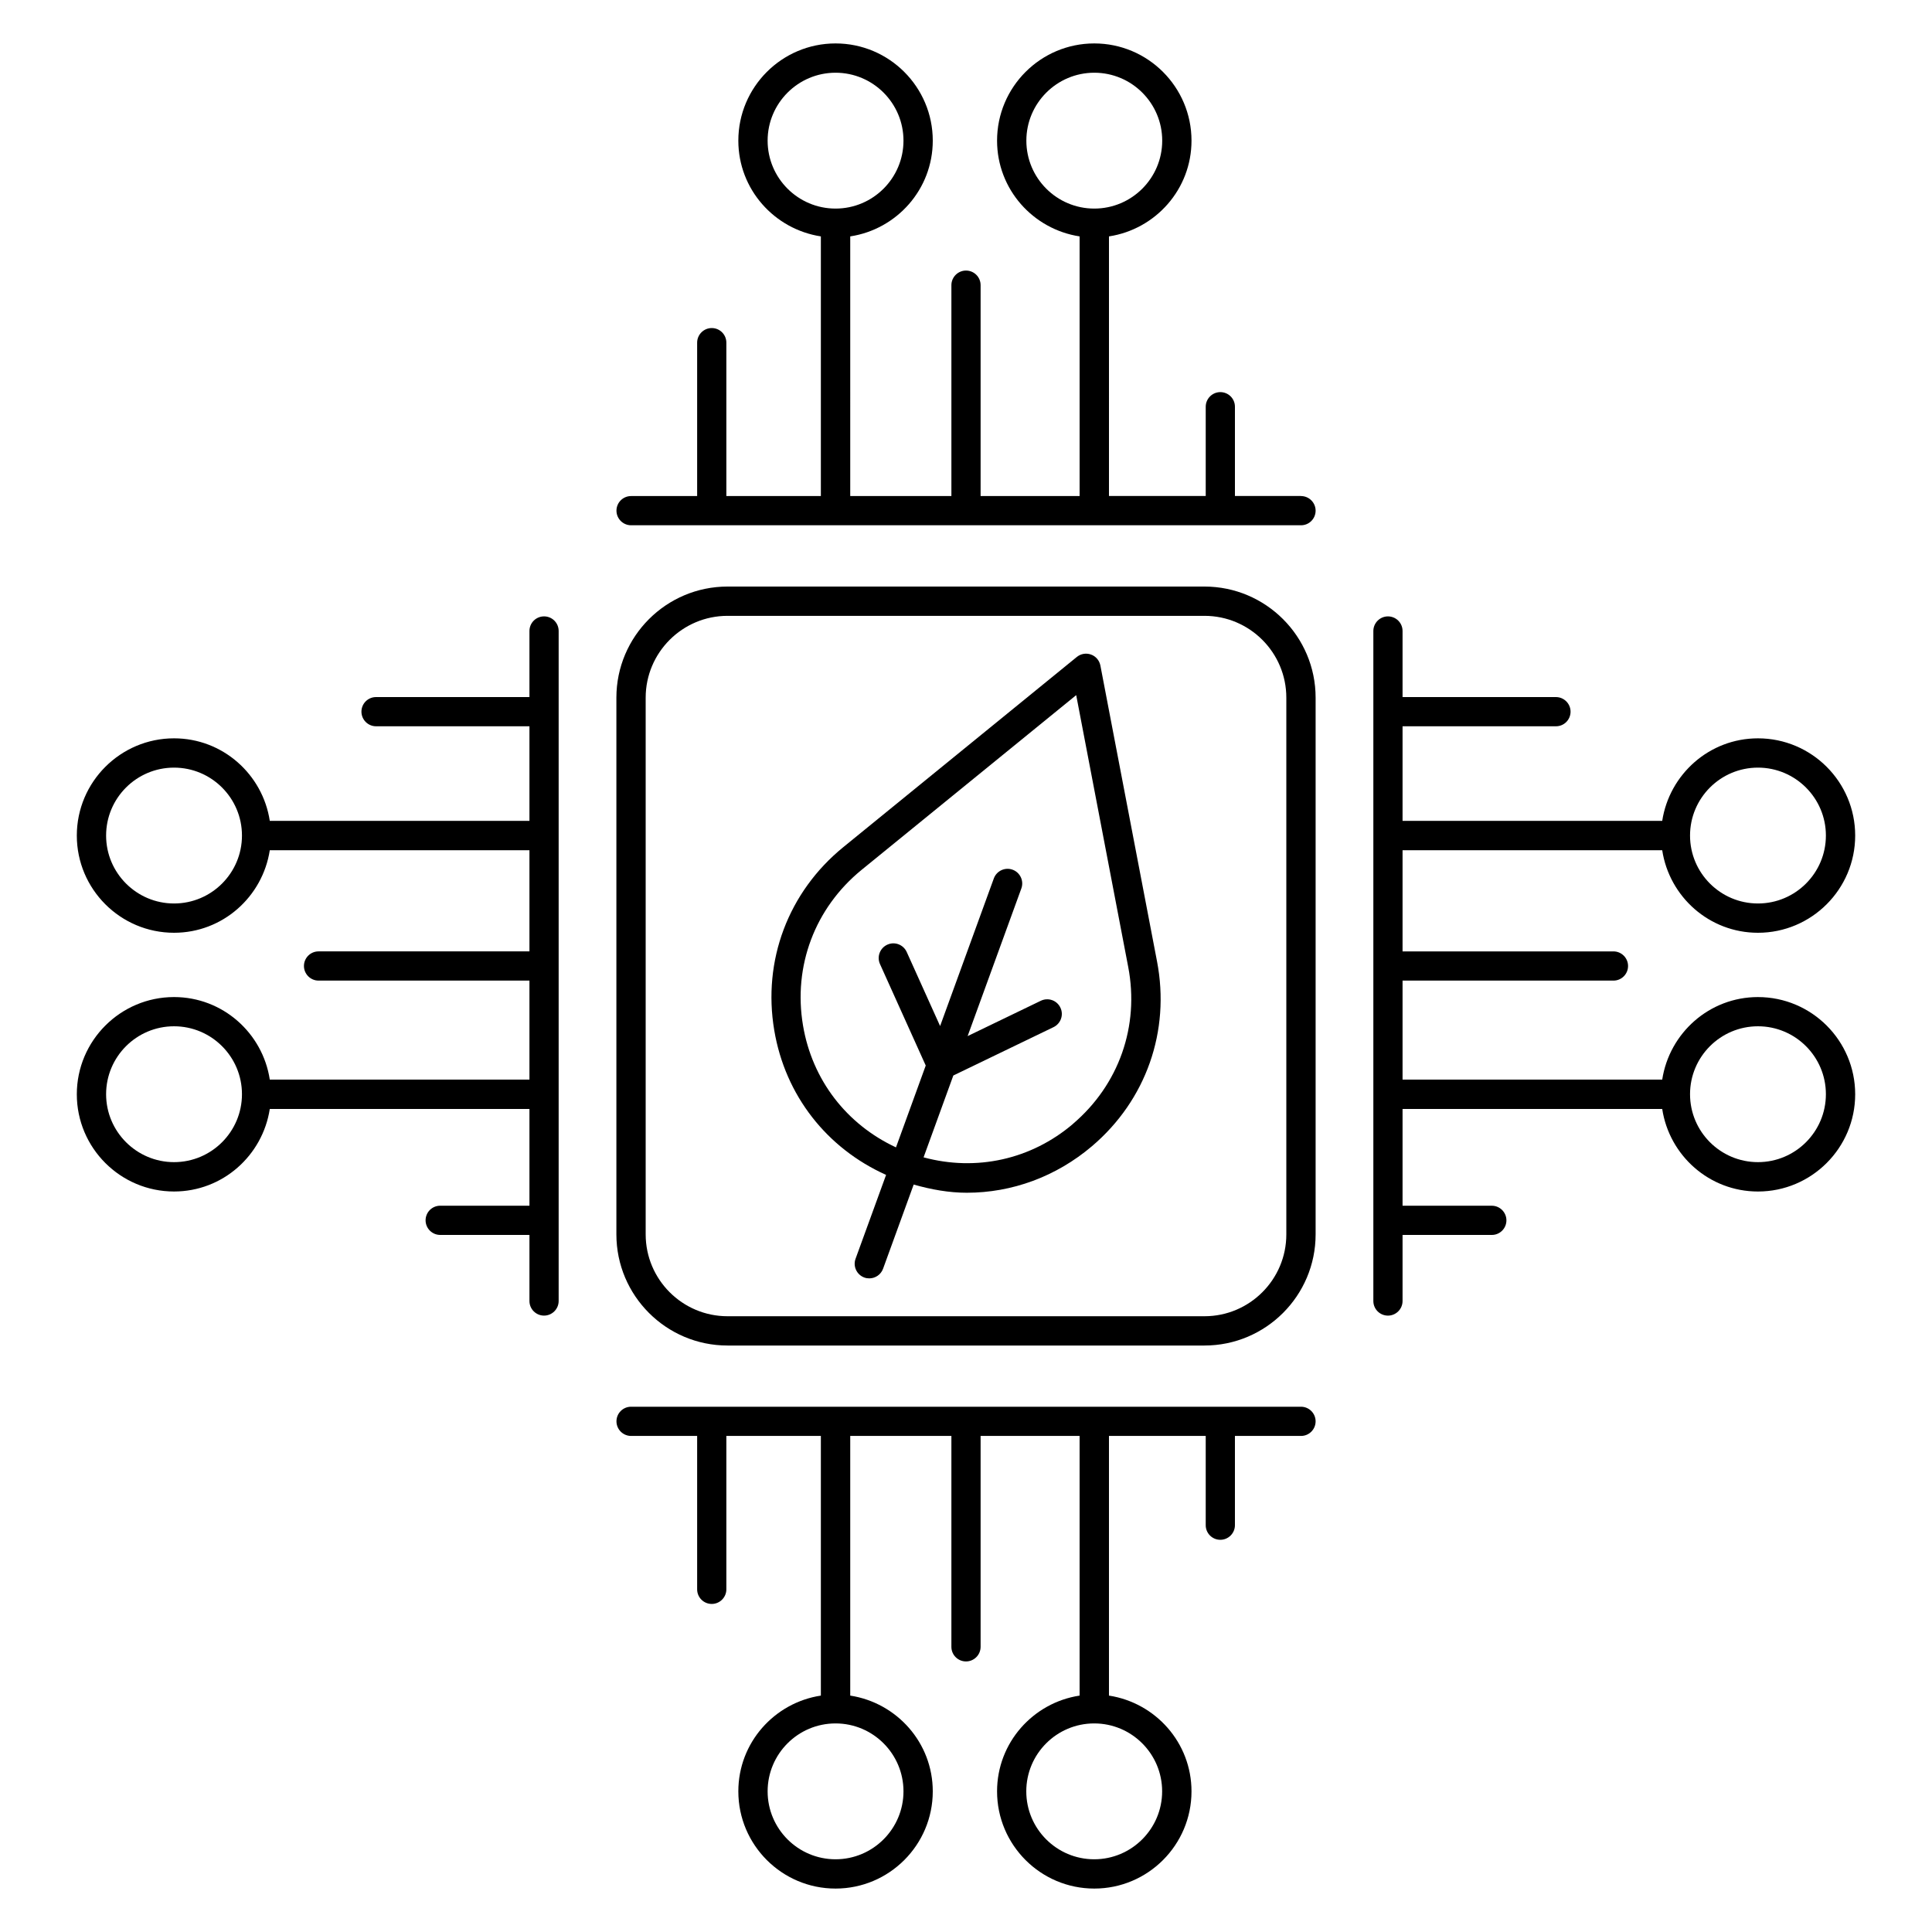
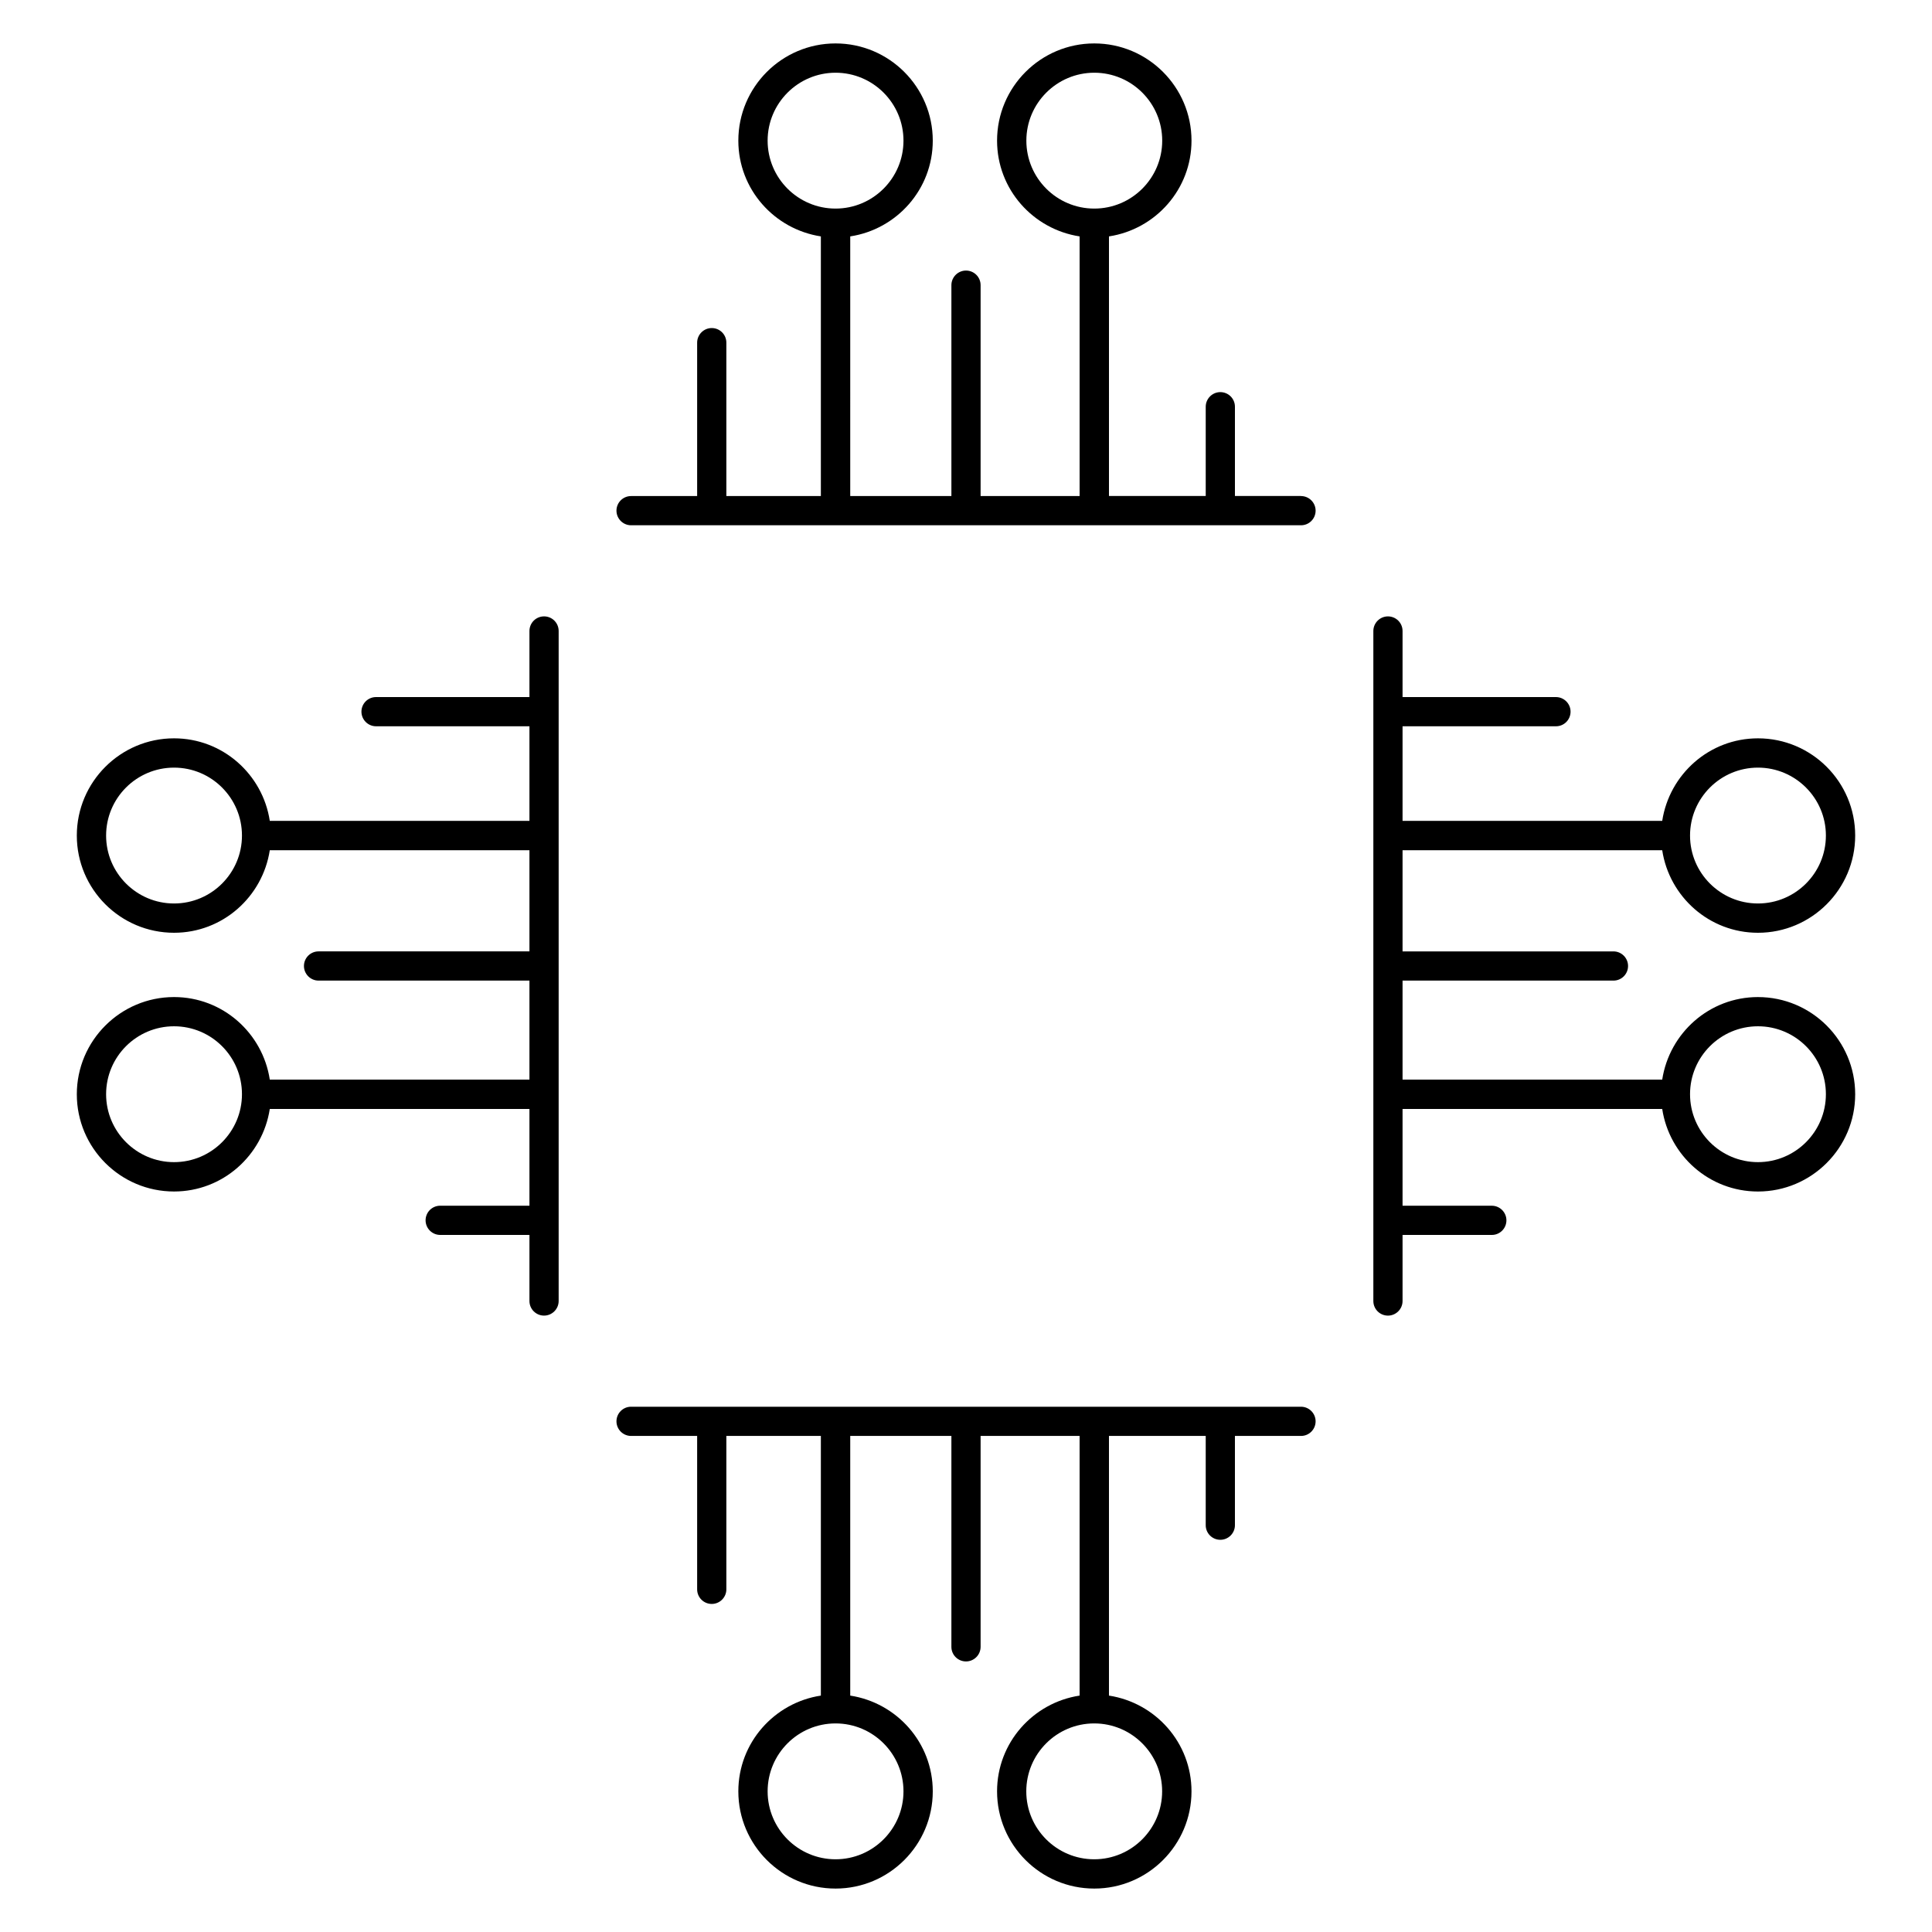
<svg xmlns="http://www.w3.org/2000/svg" id="Warstwa_1" version="1.1" viewBox="0 0 250 250">
-   <path d="M142.39,86.12c-.13-.66-.59-1.2-1.21-1.42-.63-.23-1.32-.11-1.84.31l-30.23,24.62c-7.11,5.8-10.45,14.66-8.92,23.7,1.42,8.42,6.79,15.25,14.47,18.7l-3.95,10.85c-.36.98.15,2.07,1.13,2.43.21.08.43.11.65.11.77,0,1.5-.48,1.78-1.25l3.96-10.89c2.28.65,4.58,1.06,6.87,1.06,5.84,0,11.55-2.07,16.22-6.04,6.99-5.95,10.13-14.88,8.4-23.89l-7.33-38.29ZM138.86,145.42c-5.44,4.64-12.55,6.18-19.35,4.34l3.85-10.59,12.97-6.26c.94-.46,1.34-1.59.88-2.53-.45-.94-1.58-1.34-2.53-.88l-9.47,4.57,6.95-19.1c.36-.98-.15-2.07-1.13-2.43-.98-.36-2.07.15-2.43,1.13l-6.95,19.1-4.32-9.58c-.43-.95-1.55-1.39-2.51-.95-.95.43-1.38,1.55-.95,2.51l5.92,13.13-3.85,10.59c-6.38-2.97-10.84-8.71-12.03-15.77-1.3-7.69,1.54-15.21,7.58-20.14l27.77-22.61,6.73,35.17c1.47,7.66-1.2,15.24-7.14,20.3Z" />
-   <path d="M155.86,75.9h-61.72c-7.93,0-14.38,6.45-14.38,14.38v69.45c0,7.93,6.45,14.38,14.38,14.38h61.72c7.93,0,14.38-6.45,14.38-14.38v-69.45c0-7.93-6.45-14.38-14.38-14.38ZM166.45,159.73c0,5.84-4.75,10.59-10.59,10.59h-61.72c-5.84,0-10.59-4.75-10.59-10.59v-69.45c0-5.84,4.75-10.59,10.59-10.59h61.72c5.84,0,10.59,4.75,10.59,10.59v69.45Z" />
  <path d="M227.48,129.02c-6.29,0-11.46,4.65-12.39,10.68h-33.6v-12.81h27.29c1.05,0,1.89-.85,1.89-1.89s-.85-1.89-1.89-1.89h-27.29v-13.09h33.6c.92,6.03,6.1,10.68,12.39,10.68,6.93,0,12.58-5.64,12.58-12.58s-5.64-12.58-12.58-12.58c-6.29,0-11.46,4.65-12.39,10.68h-33.6v-12.24h19.85c1.05,0,1.89-.85,1.89-1.89s-.85-1.89-1.89-1.89h-19.85v-8.55c0-1.05-.85-1.89-1.89-1.89s-1.89.85-1.89,1.89v86.7c0,1.05.85,1.89,1.89,1.89s1.89-.85,1.89-1.89v-8.55h11.55c1.05,0,1.89-.85,1.89-1.89s-.85-1.89-1.89-1.89h-11.55v-12.52h33.6c.92,6.03,6.1,10.68,12.39,10.68,6.93,0,12.58-5.64,12.58-12.58s-5.64-12.58-12.58-12.58ZM227.48,99.33c4.84,0,8.79,3.94,8.79,8.79s-3.94,8.79-8.79,8.79-8.79-3.94-8.79-8.79,3.94-8.79,8.79-8.79ZM227.48,150.38c-4.85,0-8.79-3.94-8.79-8.79s3.94-8.79,8.79-8.79,8.79,3.94,8.79,8.79-3.94,8.79-8.79,8.79Z" />
  <path d="M70.4,79.76c-1.05,0-1.89.85-1.89,1.89v8.55h-19.85c-1.05,0-1.89.85-1.89,1.89s.85,1.89,1.89,1.89h19.85v12.24h-33.6c-.92-6.03-6.1-10.68-12.39-10.68-6.93,0-12.58,5.64-12.58,12.58s5.64,12.58,12.58,12.58c6.29,0,11.46-4.65,12.39-10.68h33.6v13.09h-27.29c-1.05,0-1.89.85-1.89,1.89s.85,1.89,1.89,1.89h27.29v12.81h-33.6c-.92-6.03-6.1-10.68-12.39-10.68-6.93,0-12.58,5.64-12.58,12.58s5.64,12.58,12.58,12.58c6.29,0,11.46-4.65,12.39-10.68h33.6v12.52h-11.55c-1.05,0-1.89.85-1.89,1.89s.85,1.89,1.89,1.89h11.55v8.55c0,1.05.85,1.89,1.89,1.89s1.89-.85,1.89-1.89v-86.7c0-1.05-.85-1.89-1.89-1.89ZM22.52,116.91c-4.84,0-8.79-3.94-8.79-8.79s3.94-8.79,8.79-8.79,8.79,3.94,8.79,8.79-3.94,8.79-8.79,8.79ZM22.52,150.38c-4.84,0-8.79-3.94-8.79-8.79s3.94-8.79,8.79-8.79,8.79,3.94,8.79,8.79-3.94,8.79-8.79,8.79Z" />
  <path d="M168.35,64.18h-8.55v-11.55c0-1.05-.85-1.89-1.89-1.89s-1.89.85-1.89,1.89v11.55h-12.52V30.59c6.03-.92,10.68-6.1,10.68-12.39,0-6.94-5.64-12.58-12.58-12.58s-12.58,5.64-12.58,12.58c0,6.29,4.65,11.46,10.68,12.39v33.6h-12.81v-27.29c0-1.05-.85-1.89-1.89-1.89s-1.89.85-1.89,1.89v27.29h-13.09V30.59c6.03-.92,10.68-6.1,10.68-12.39,0-6.94-5.64-12.58-12.58-12.58s-12.58,5.64-12.58,12.58c0,6.29,4.65,11.46,10.68,12.39v33.6h-12.23v-19.85c0-1.05-.85-1.89-1.89-1.89s-1.89.85-1.89,1.89v19.85h-8.55c-1.05,0-1.89.85-1.89,1.89s.85,1.89,1.89,1.89h86.69c1.05,0,1.89-.85,1.89-1.89s-.85-1.89-1.89-1.89ZM132.81,18.2c0-4.84,3.94-8.79,8.79-8.79s8.79,3.94,8.79,8.79-3.94,8.79-8.79,8.79-8.79-3.94-8.79-8.79ZM99.33,18.2c0-4.84,3.94-8.79,8.79-8.79s8.79,3.94,8.79,8.79-3.94,8.79-8.79,8.79-8.79-3.94-8.79-8.79Z" />
  <path d="M168.35,182.03h-86.69c-1.05,0-1.89.85-1.89,1.89s.85,1.89,1.89,1.89h8.55v19.85c0,1.05.85,1.89,1.89,1.89s1.89-.85,1.89-1.89v-19.85h12.23v33.6c-6.03.92-10.68,6.1-10.68,12.39,0,6.94,5.64,12.58,12.58,12.58s12.58-5.64,12.58-12.58c0-6.29-4.65-11.46-10.68-12.39v-33.6h13.09v27.29c0,1.05.85,1.89,1.89,1.89s1.89-.85,1.89-1.89v-27.29h12.81v33.6c-6.03.92-10.68,6.1-10.68,12.39,0,6.94,5.64,12.58,12.58,12.58s12.58-5.64,12.58-12.58c0-6.29-4.65-11.46-10.68-12.39v-33.6h12.52v11.55c0,1.05.85,1.89,1.89,1.89s1.89-.85,1.89-1.89v-11.55h8.55c1.05,0,1.89-.85,1.89-1.89s-.85-1.89-1.89-1.89ZM116.91,231.8c0,4.84-3.94,8.79-8.79,8.79s-8.79-3.94-8.79-8.79,3.94-8.79,8.79-8.79,8.79,3.94,8.79,8.79ZM150.38,231.8c0,4.84-3.94,8.79-8.79,8.79s-8.79-3.94-8.79-8.79,3.94-8.79,8.79-8.79,8.79,3.94,8.79,8.79Z" />
</svg>